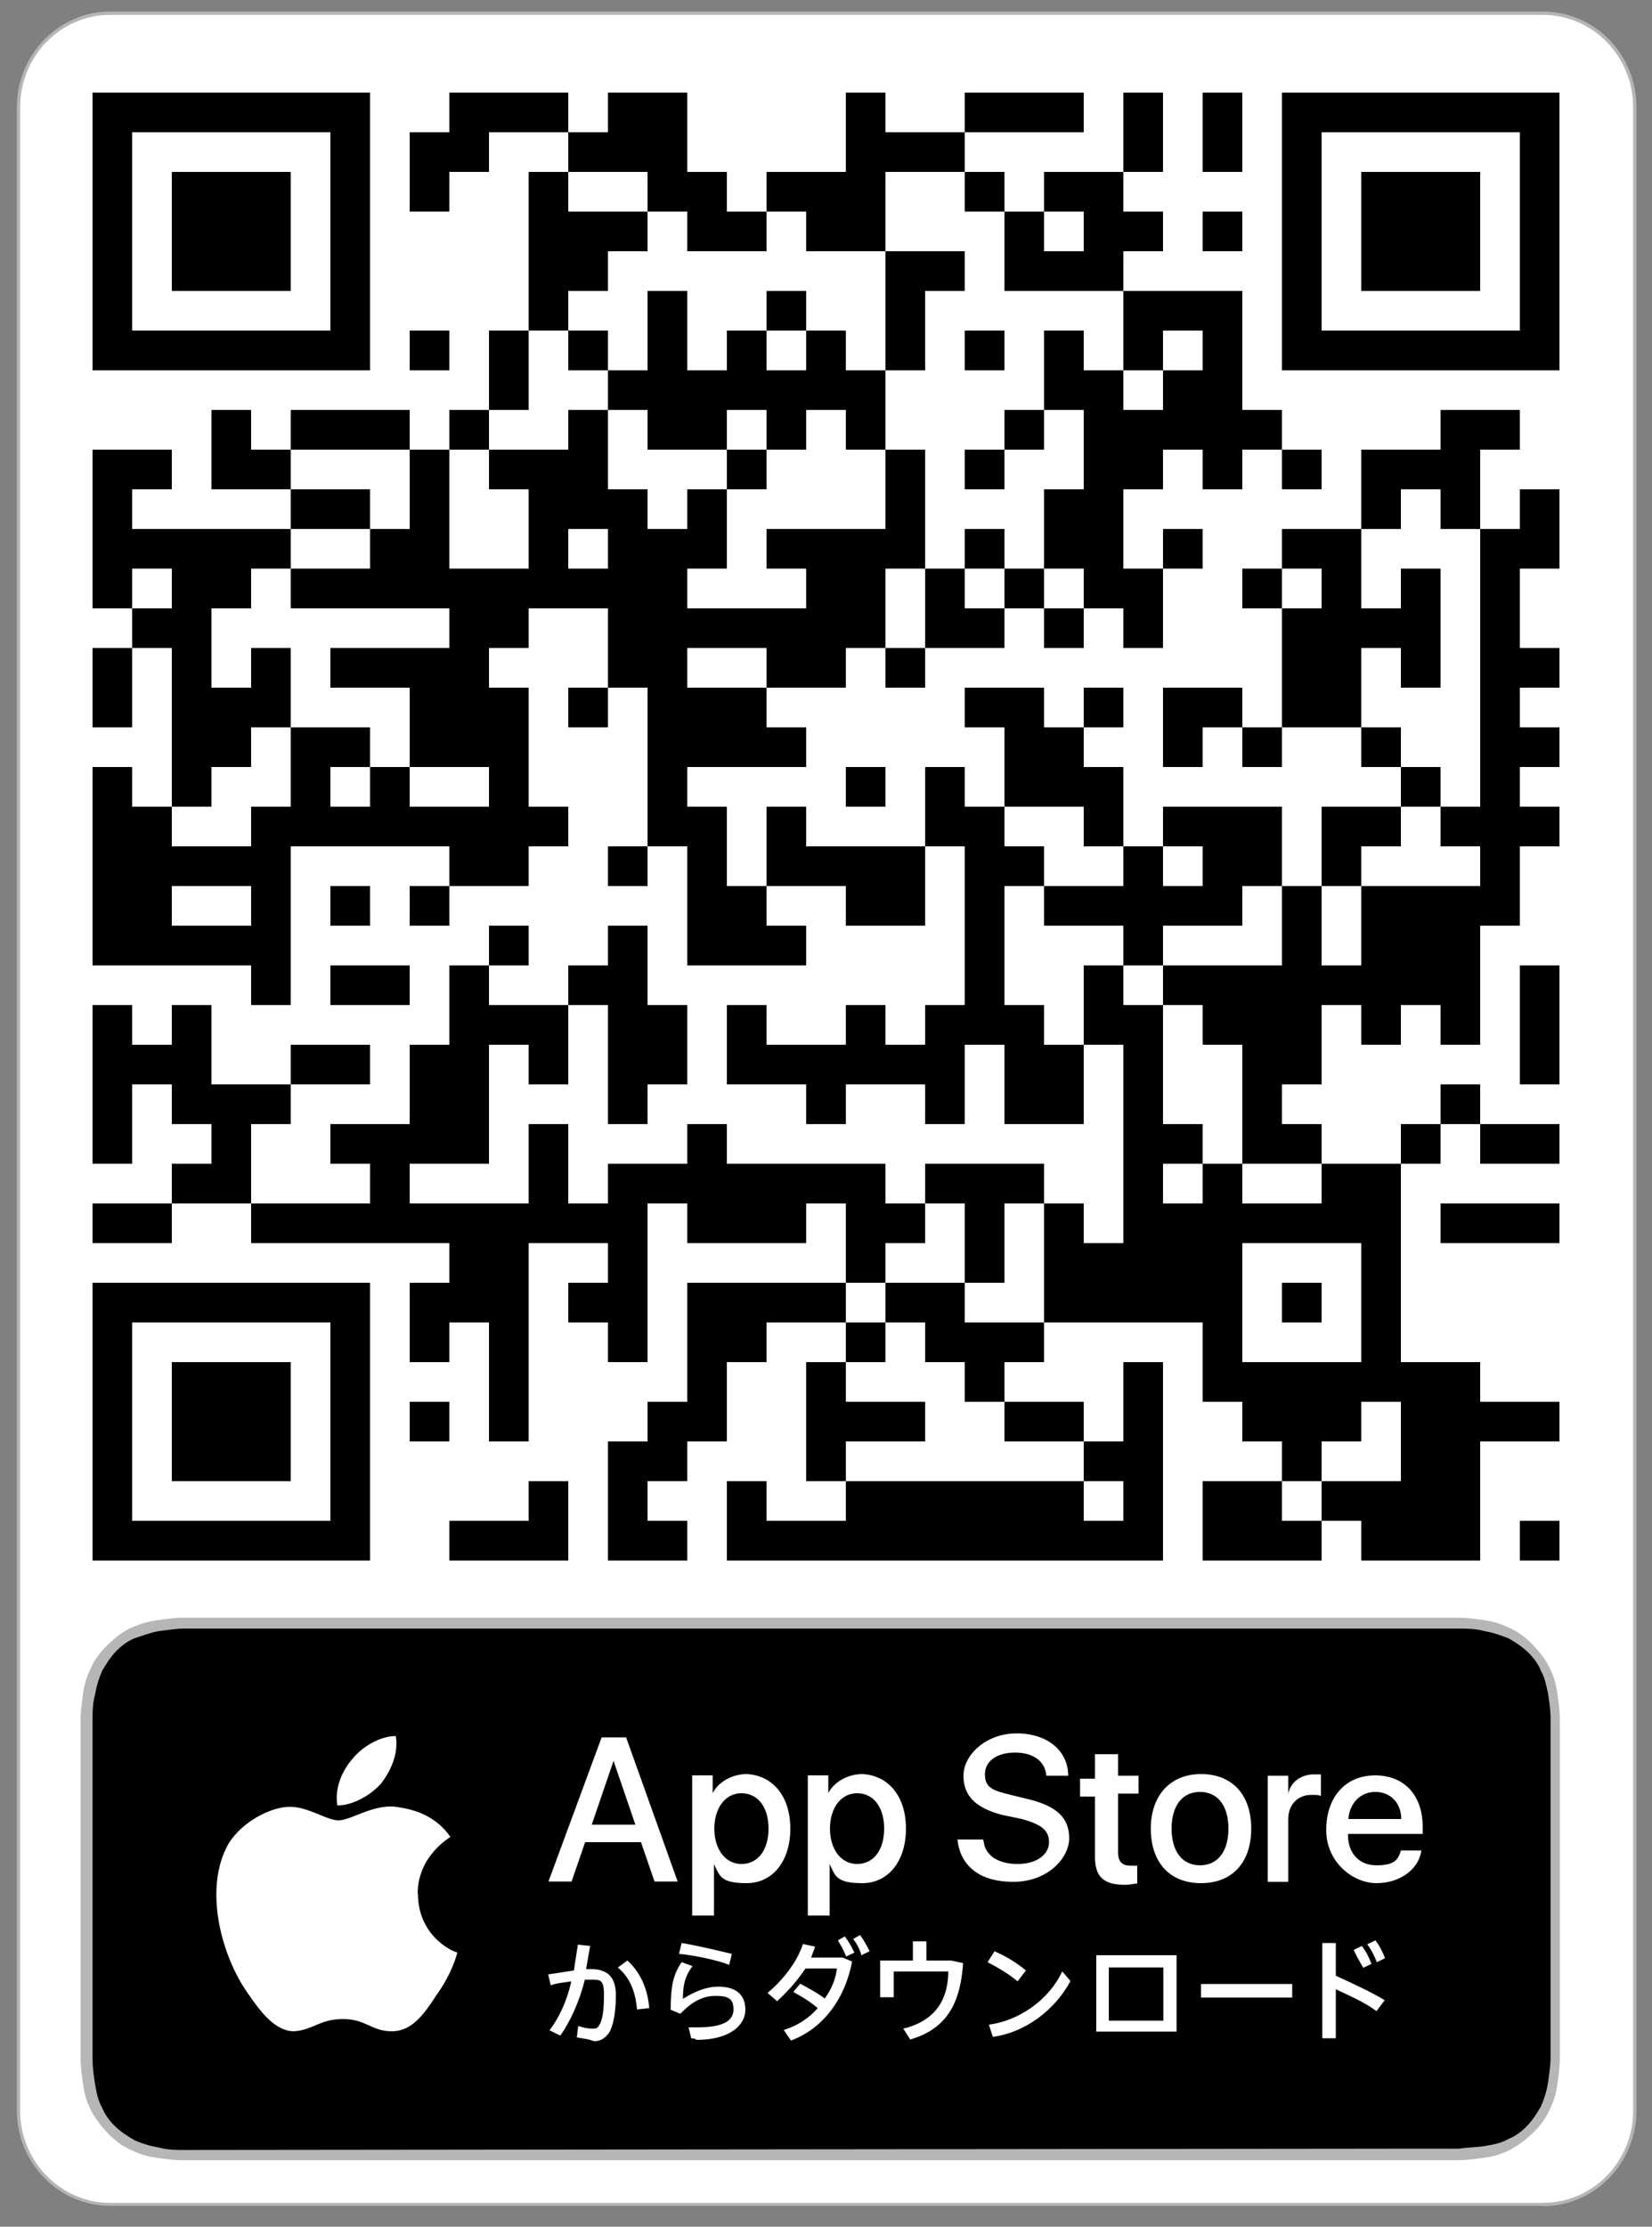
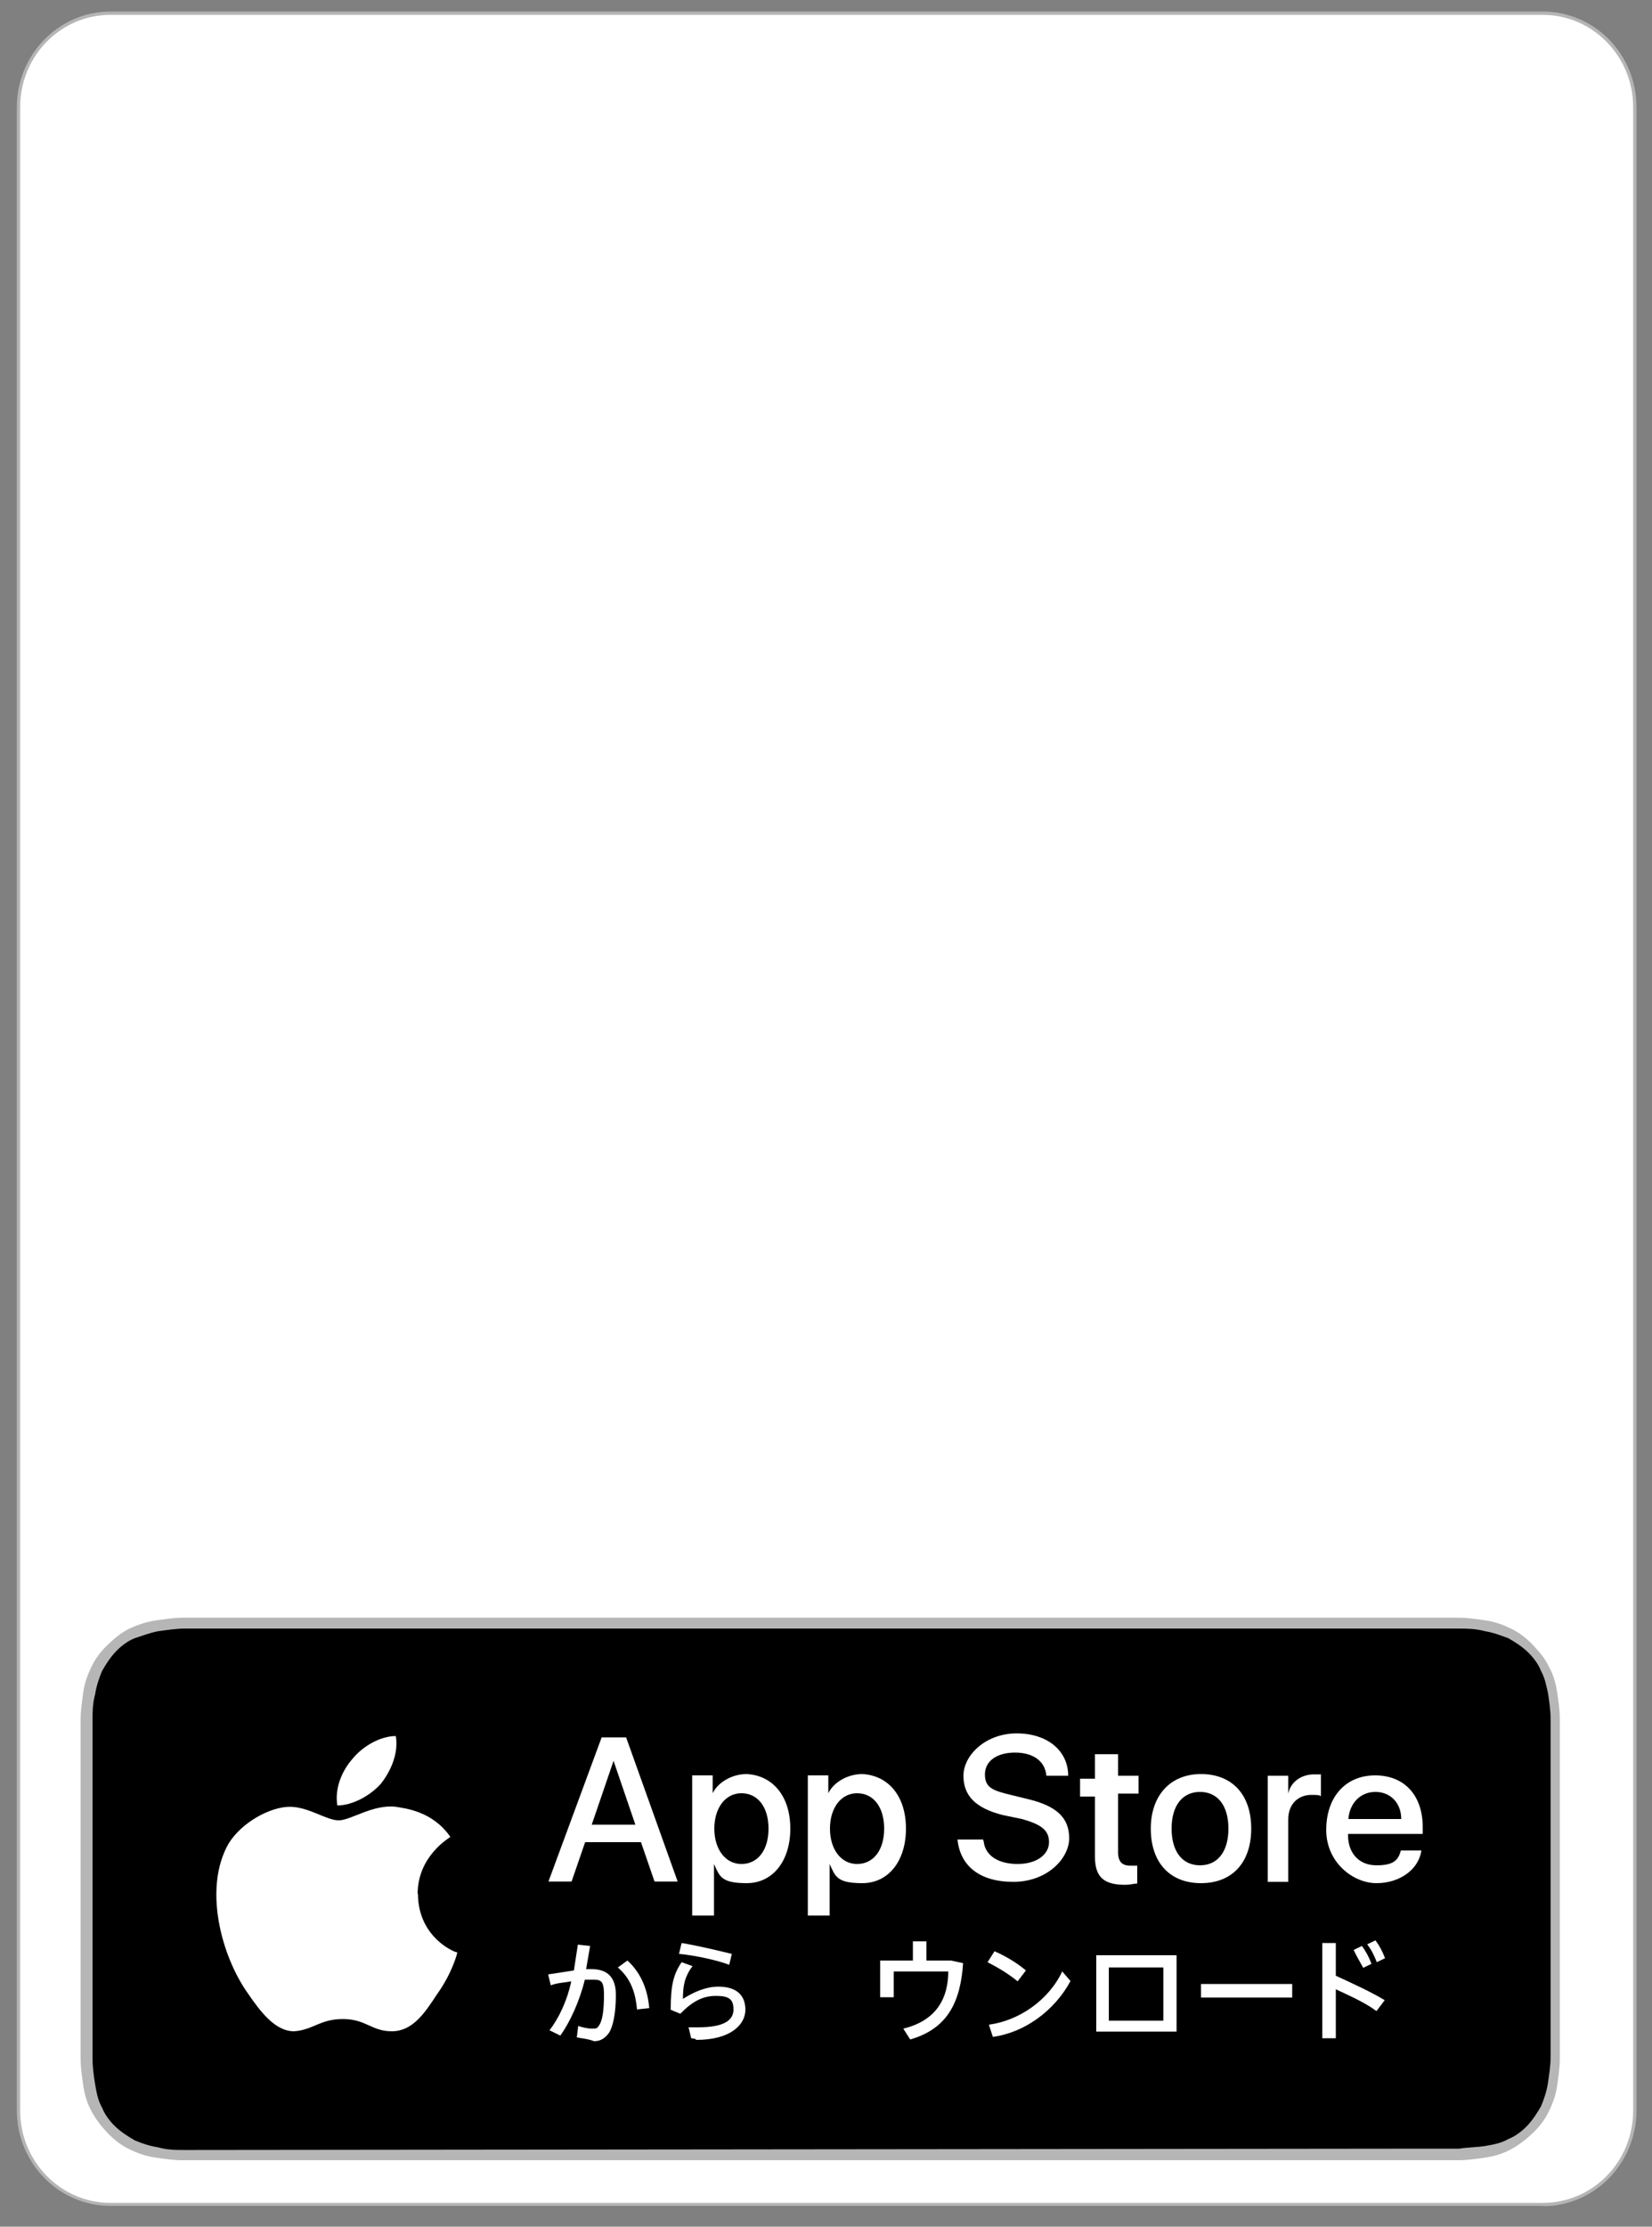
<svg xmlns="http://www.w3.org/2000/svg" xmlns:xlink="http://www.w3.org/1999/xlink" version="1.0" id="Layer_1" x="0px" y="0px" viewBox="0 0 500 673.5" style="enable-background:new 0 0 500 673.5;" xml:space="preserve">
  <rect x="0" y="0" width="500" height="673.5" fill="#808080" stroke="none" />
  <style type="text/css">
	.st0{fill:#FFFFFF;}
	.st1{fill:#B5B5B5;}
	.st2{fill:#B6B6B6;}
	.st3{clip-path:url(#SVGID_00000070083307830411723170000017230335764187953031_);}
	.st4{clip-path:url(#SVGID_00000119813357323765621740000005419090921438250880_);fill:#FFFFFF;}
	.st5{clip-path:url(#SVGID_00000023257796192002465800000015581761657029980605_);}
</style>
  <g>
    <path class="st0" d="M33.4,4h433.7c15.4,0,27.8,12.4,27.8,27.8v607.1c0,15.4-12.4,27.8-27.8,27.8H33.4c-15.4,0-27.8-12.4-27.8-27.8   V31.8C5.6,16.4,18,4,33.4,4z" />
    <path class="st1" d="M467.1,667.2H33.4c-15.6,0-28.3-12.9-28.3-28.9V32.4c0-15.9,12.7-28.9,28.3-28.9H467   c15.6,0,28.3,12.9,28.3,28.9v606c0,15.9-12.7,28.9-28.3,28.9L467.1,667.2z M33.4,4.5C18.3,4.5,6.1,17,6.1,32.4v606   c0,15.4,12.3,27.9,27.3,27.9H467c15.1,0,27.3-12.5,27.3-27.9v-606C494.3,17,482,4.5,467,4.5C467,4.5,33.4,4.5,33.4,4.5z" />
  </g>
  <g>
    <g>
      <path class="st2" d="M433.5,489.3H55.6c-2.9,0-5.4,0.4-8.2,0.8c-2.9,0.4-5.4,1.2-8.2,2.5c-2.5,1.2-4.5,2.9-6.6,4.9    s-3.7,4.1-4.9,6.6c-1.2,2.5-2.1,4.9-2.5,7.8c-0.4,2.9-0.8,5.4-0.8,8.2v102.5c0,2.9,0.4,5.4,0.8,8.2c0.4,2.9,1.2,5.4,2.5,7.8    s2.9,4.5,4.9,6.6s4.1,3.7,6.6,4.9s4.9,2.1,7.8,2.5s5.4,0.8,8.2,0.8h386.1c2.9,0,5.4-0.4,8.2-0.8c2.9-0.4,5.4-1.2,7.8-2.5    s4.5-2.9,6.6-4.9s3.7-4.1,4.9-6.6c1.2-2.5,2.1-4.9,2.5-7.8s0.8-5.4,0.8-8.2V520.1c0-2.9-0.4-5.4-0.8-8.2s-1.2-5.4-2.5-7.8    c-1.2-2.5-2.9-4.5-4.9-6.6s-4.1-3.7-6.6-4.9c-2.5-1.2-4.9-2.1-7.8-2.5s-5.4-0.8-8.2-0.8H433.5z" />
      <path d="M59.3,650.3h-3.7c-2.5,0-4.9,0-7.8-0.8c-2.5-0.4-4.9-1.2-7-2.1c-2.1-1.2-4.1-2.5-5.8-4.1s-3.3-3.7-4.1-5.8    c-1.2-2.1-1.6-4.1-2.1-7s-0.8-5.8-0.8-7.8V520.2c0-2.1,0-4.9,0.8-7.8c0.4-2.5,1.2-4.9,2.1-7c1.2-2.1,2.5-4.1,4.1-5.8    s3.7-3.3,5.8-4.1c2.5-0.8,4.5-1.6,7-2.1c2.9-0.4,5.8-0.8,7.8-0.8h386.1c2.1,0,4.9,0,7.8,0.8c2.5,0.4,4.5,1.2,7,2.1    c2.1,1.2,4.1,2.5,5.8,4.1s3.3,3.7,4.1,5.8c1.2,2.1,1.6,4.5,2.1,6.6c0.4,2.5,0.8,5.4,0.8,7.8v102.5c0,2.5-0.4,4.9-0.8,7.8    c-0.4,2.5-1.2,4.9-2.1,7c-1.2,2.1-2.5,4.1-4.1,5.8s-3.7,3.3-5.8,4.1c-2.1,1.2-4.1,1.6-7,2.1c-2.5,0.4-5.4,0.4-7.8,0.8h-8.2    L59.3,650.3L59.3,650.3z" />
    </g>
    <g>
      <path class="st0" d="M194,557.2h-16.9l-4.1,11.9h-7l16.1-43.6h7.4l15.6,43.6h-7L194,557.2z M179.1,551.9h13.2l-6.6-19.3l0,0    L179.1,551.9L179.1,551.9z" />
      <path class="st0" d="M239.2,553.1c0,9.9-5.4,16.5-13.2,16.5s-8.2-2.1-9.9-5.8l0,0v15.6h-6.6V537h6.2v5.4l0,0    c1.6-3.3,5.8-5.8,10.3-5.8C233.8,537,239.2,543.2,239.2,553.1z M232.6,553.1c0-6.6-3.3-10.7-8.2-10.7s-8.2,4.5-8.2,10.7    s3.3,10.7,8.2,10.7S232.6,559.7,232.6,553.1z" />
      <path class="st0" d="M274.2,553.1c0,9.9-5.4,16.5-13.2,16.5s-8.2-2.1-9.9-5.8l0,0v15.6h-6.6V537h6.2v5.4l0,0    c1.6-3.3,5.8-5.8,10.3-5.8C268.8,537,274.2,543.2,274.2,553.1z M267.6,553.1c0-6.6-3.3-10.7-8.2-10.7s-8.2,4.5-8.2,10.7    s3.3,10.7,8.2,10.7S267.6,559.7,267.6,553.1z" />
      <path class="st0" d="M297.7,556.8c0.4,4.5,4.5,7,10.3,7s9.5-2.9,9.5-6.6s-2.5-5.4-8.2-7l-5.8-1.2c-8.2-2.1-11.9-5.8-11.9-11.9    s6.6-12.8,16.1-12.8s15.6,5.4,15.6,12.8h-6.6c-0.4-4.5-4.1-7-9.5-7s-9.1,2.5-9.1,6.6s2.5,4.9,7.8,6.2l4.9,1.2    c9.1,2.1,12.8,5.8,12.8,11.9s-6.6,13.2-16.9,13.2s-16.1-4.9-16.9-12.8h7.8v0.4L297.7,556.8z" />
      <path class="st0" d="M338.4,529.7v7.4h6.2v5.4h-6.2v17.7c0,2.9,1.2,4.1,3.7,4.1h2.1v5.4c-0.8,0-2.1,0.4-3.7,0.4    c-6.6,0-9.1-2.5-9.1-8.6v-18.1h-4.5V538h4.5v-7.4h7v-0.8V529.7z" />
      <path class="st0" d="M348.3,553.1c0-9.9,5.8-16.5,15.2-16.5s15.2,6.2,15.2,16.5s-5.8,16.5-15.2,16.5S348.3,563.4,348.3,553.1z     M371.8,553.1c0-7-3.3-11.1-8.6-11.1s-8.6,4.1-8.6,11.1s3.3,11.1,8.6,11.1S371.8,560.1,371.8,553.1z" />
      <path class="st0" d="M383.7,537.1h6.2v5.4l0,0c0.8-3.7,4.1-5.8,7.8-5.8s1.6,0,2.1,0.4v6.2c-0.4-0.4-1.6-0.4-2.9-0.4    c-4.1,0-7,2.9-7,7.4v18.9h-6.2V537.1L383.7,537.1z" />
      <path class="st0" d="M430.2,559.7c-0.8,5.8-6.6,9.9-13.6,9.9s-15.2-6.2-15.2-16.1s5.8-16.5,14.8-16.5s14.4,6.2,14.4,15.6v2.1H408    v0.4c0,5.4,3.3,9.1,8.6,9.1s6.6-1.6,7.4-4.5H430.2L430.2,559.7z M408,550.2h16.1c0-4.9-3.3-8.2-7.8-8.2s-7.8,3.3-8.2,8.2H408z" />
    </g>
    <g>
      <path class="st0" d="M174.6,616.1l0.4-3.3c1.2,0.4,2.9,0.8,4.1,0.8s1.6,0,2.1-0.8c1.2-1.6,1.6-4.9,1.6-9.5s-1.2-4.5-3.7-4.5H177    c-1.6,6.6-4.5,12.8-7.4,16.9l-3.3-1.6c2.9-3.7,5.4-9.1,6.6-14.8c-2.1,0.4-4.1,0.4-6.2,1.2l-0.8-3.3c2.5-0.4,5.4-0.8,7.8-1.2    c0.4-2.5,0.8-5.4,1.2-7.8l3.7,0.4c-0.4,2.5-0.8,4.5-1.2,7h1.6c4.9,0,7.4,2.5,7.4,7.8s-0.8,9.5-2.1,11.5c-1.2,1.6-2.5,2.5-4.5,2.5    c-2.1-0.8-3.7-0.8-5.4-1.2L174.6,616.1z M187,595.1l2.9-2.1c4.5,4.1,6.2,9.5,6.6,14.4l-3.7,0.4C192.4,603.3,191.2,598.7,187,595.1    L187,595.1z" />
      <path class="st0" d="M209.2,616.5l-0.8-3.3h2.9c7.8,0,10.7-2.1,10.7-5.4s-1.6-4.1-5.4-4.1s-7,1.6-10.7,5.4l-2.9-1.2    c0-7.4,0.8-10.7,3.3-14.4l3.3,1.2c-2.5,3.3-2.9,6.2-2.9,9.9c3.3-2.1,7-3.7,10.7-3.7c5.4,0,8.2,2.5,8.2,7s-4.5,9.1-14.8,9.1    C210.4,616.6,210,616.6,209.2,616.5L209.2,616.5z M205.5,591l0.8-3.3c4.9,0.8,11.9,2.5,15.2,3.3l-0.8,3.3    C217.8,593.1,210.4,591.4,205.5,591z" />
-       <path class="st0" d="M237.2,614c4.1-1.2,7.8-3.7,10.3-6.6c-2.5-2.1-4.5-3.3-7.4-4.9l2.1-2.5c2.9,1.6,5.4,2.9,7.4,4.5    c2.1-2.9,3.3-5.8,3.7-9.1h-9.5c-2.5,3.7-5.4,7-8.6,9.9l-2.9-2.5c4.5-3.7,9.1-9.5,10.7-14.8l3.7,0.8c-0.4,1.2-0.8,2.1-1.2,3.3h9.5    l2.9,1.2c-2.1,11.1-8.6,20.2-18.5,23.9L237.2,614L237.2,614z M253.6,586.9l2.1-1.2c1.2,1.6,2.1,3.3,2.9,4.9l-2.5,1.2    C255.3,589.7,254.5,588.5,253.6,586.9z M258.2,586.5l2.1-1.2c1.2,1.6,2.1,3.3,2.9,4.9l-2.5,1.2    C260.3,589.8,259.5,588.1,258.2,586.5z" />
      <path class="st0" d="M275.5,616.9l-2.1-3.3c10.3-2.5,13.6-9.5,13.6-17.3h-16.5v7.8h-4.1V593h9.9v-5.8h4.1v5.8h7.4l3.7,0.8    c-0.8,11.5-4.5,19.8-16.1,23.1H275.5z" />
      <path class="st0" d="M298.9,593.5l2.1-3.3c3.7,1.6,7,3.7,9.5,5.8l-2.5,3.3C305.5,597.2,302.2,595.2,298.9,593.5z M299.3,612.4    c9.1-1.2,18.1-7.4,22.2-16.1l2.5,2.9c-4.9,9.1-14,15.6-23.5,16.9L299.3,612.4L299.3,612.4z" />
      <path class="st0" d="M356.1,614.5h-24.3v-23.1h24.3V614.5z M335.6,595.1v16.1h16.5v-16.1H335.6z" />
      <path class="st0" d="M391.1,604.2h-27.6v-4.1h27.6V604.2z" />
      <path class="st0" d="M400.2,587.7h4.1v9.9c5.4,2.5,10.7,4.9,14.8,7.4l-2.5,3.3c-3.3-2.5-7.8-4.5-12.3-6.6v14.8h-4.1V587.7    L400.2,587.7z M409.7,589.8l2.5-1.2c1.2,1.6,2.1,3.3,2.9,5.4l-2.5,1.2C411.4,593.1,410.5,591.5,409.7,589.8z M413.8,588.1l2.5-1.2    c1.2,1.6,2.1,3.3,2.9,5.4l-2.5,1.2C415.9,591.4,415.1,589.8,413.8,588.1z" />
    </g>
    <g>
      <path class="st0" d="M126.4,572.9c0-11.5,9.5-16.9,9.9-17.3c-5.4-7.8-13.6-8.6-16.5-9.1c-7-0.8-13.6,4.1-17.3,4.1    s-9.1-4.1-14.8-4.1s-14.4,4.5-18.5,11.1c-7.8,13.6-2.1,34.2,5.8,45.3c3.7,5.4,8.2,11.5,14,11.5c5.8-0.4,7.8-3.7,14.8-3.7    s8.6,3.7,14.8,3.7s9.9-5.4,13.6-11.1c4.5-6.2,6.2-12.3,6.2-12.8c0,0.4-11.9-4.1-11.9-17.7L126.4,572.9z" />
      <path class="st0" d="M115.3,539.5c2.9-3.7,5.4-9.1,4.5-14.4c-4.5,0-9.9,2.9-13.2,7c-2.9,3.3-5.4,8.6-4.5,14    C106.6,546.1,112,543.2,115.3,539.5z" />
    </g>
  </g>
  <g>
    <defs>
      <polygon id="SVGID_1_" points="1,1 2,1 1,2   " />
    </defs>
    <defs>
      <polygon id="SVGID_00000110470729477258325850000018357737100917533331_" points="-1,-1 -2,-1 -1,-2   " />
    </defs>
    <clipPath id="SVGID_00000114037181554880638900000016977045037727649947_">
      <use xlink:href="#SVGID_1_" style="overflow:visible;" />
    </clipPath>
    <clipPath id="SVGID_00000011017746289093404850000016945231193683454885_" style="clip-path:url(#SVGID_00000114037181554880638900000016977045037727649947_);">
      <use xlink:href="#SVGID_00000110470729477258325850000018357737100917533331_" style="overflow:visible;" />
    </clipPath>
    <rect style="clip-path:url(#SVGID_00000011017746289093404850000016945231193683454885_);fill:#FFFFFF;" width="500" height="500" />
  </g>
  <g>
    <defs>
-       <path id="SVGID_00000127025293007641764600000012398822808946042753_" d="M388,28v84h84V28H388z M400,40h60v60h-60V40z M364,28v12    v12h12V40V28H364z M340,28v12v12h12V40V28H340z M316,28v12h12V28H316z M304,28v12h12V28H304z M292,28v12h12V28H292z M256,28v12v12    v12v12h12V64V52V40V28H256z M196,28v12v12v12h12V52V40V28H196z M184,28v12v12h12V40V28H184z M160,28v12h12V28H160z M148,28v12h12    V28H148z M136,28v12v12h12V40V28H136z M28,28v84h84V28H28z M40,40h60v60H40V40z M280,40v12h12V40H280z M268,40v12h12V40H268z     M172,40v12h12V40H172z M124,40v12v12h12V52V40H124z M412,52v36h36V52H412z M328,52v12v12v12h12V76V64V52H328z M316,52v12h12V52    H316z M292,52v12h12V52H292z M244,52v12v12h12V64V52H244z M232,52v12h12V52H232z M208,52v12v12h12V64V52H208z M160,52v12v12v12v12    h12V88V76V64V52H160z M52,52v36h36V52H52z M364,64v12h12V64H364z M340,64v12h12V64H340z M304,64v12v12h12V76V64H304z M220,64v12    h12V64H220z M184,64v12h12V64H184z M172,64v12v12h12V76V64H172z M316,76v12h12V76H316z M280,76v12h12V76H280z M268,76v12v12v12h12    v-12V88V76H268z M364,88v12v12v12v12v12h12v-12v-12v-12v-12V88H364z M352,88v12h12V88H352z M340,88v12v12h12v-12V88H340z M232,88    v12h12V88H232z M196,88v12v12v12v12h12v-12v-12v-12V88H196z M316,100v12v12h12v-12v-12H316z M292,100v12h12v-12H292z M244,100v12    v12h12v-12v-12H244z M220,100v12v12h12v-12v-12H220z M172,100v12h12v-12H172z M148,100v12v12h12v-12v-12H148z M124,100v12h12v-12    H124z M352,112v12v12h12v-12v-12H352z M328,112v12v12v12v12v12v12h12v-12v-12v-12v-12v-12v-12H328z M256,112v12v12h12v-12v-12H256    z M232,112v12v12h12v-12v-12H232z M208,112v12v12h12v-12v-12H208z M184,112v12h12v-12H184z M448,124v12h12v-12H448z M436,124v12    v12v12h12v-12v-12v-12H436z M376,124v12h12v-12H376z M340,124v12v12h12v-12v-12H340z M304,124v12h12v-12H304z M172,124v12v12v12    h12v-12v-12v-12H172z M136,124v12h12v-12H136z M112,124v12h12v-12H112z M100,124v12h12v-12H100z M88,124v12h12v-12H88z M64,124v12    v12h12v-12v-12H64z M424,136v12h12v-12H424z M412,136v12v12h12v-12v-12H412z M388,136v12h12v-12H388z M292,136v12h12v-12H292z     M268,136v12v12v12h12v-12v-12v-12H268z M220,136v12h12v-12H220z M160,136v12v12v12v12h12v-12v-12v-12v-12H160z M148,136v12h12    v-12H148z M124,136v12v12v12v12h12v-12v-12v-12v-12H124z M76,136v12h12v-12H76z M40,136v12h12v-12H40z M28,136v12v12v12v12h12v-12    v-12v-12v-12H28z M460,148v12v12h12v-12v-12H460z M316,148v12v12h12v-12v-12H316z M208,148v12v12h12v-12v-12H208z M184,148v12v12    v12v12v12h12v-12v-12v-12v-12v-12H184z M100,148v12h12v-12H100z M88,148v12h12v-12H88z M448,160v12v12v12v12v12v12v12v12v12v12h12    v-12v-12v-12v-12v-12v-12v-12v-12v-12v-12H448z M400,160v12v12v12v12v12h12v-12v-12v-12v-12v-12H400z M388,160v12h12v-12H388z     M352,160v12h12v-12H352z M292,160v12h12v-12H292z M256,160v12v12v12h12v-12v-12v-12H256z M244,160v12v12v12v12h12v-12v-12v-12    v-12H244z M232,160v12h12v-12H232z M196,160v12v12v12v12v12v12v12v12h12v-12v-12v-12v-12v-12v-12v-12v-12H196z M112,160v12v12h12    v-12v-12H112z M76,160v12h12v-12H76z M64,160v12v12h12v-12v-12H64z M52,160v12v12v12v12v12v12v12h12v-12v-12v-12v-12v-12v-12v-12    H52z M40,160v12h12v-12H40z M424,172v12v12v12h12v-12v-12v-12H424z M376,172v12h12v-12H376z M340,172v12v12h12v-12v-12H340z     M304,172v12h12v-12H304z M280,172v12v12h12v-12v-12H280z M172,172v12h12v-12H172z M148,172v12v12h12v-12v-12H148z M136,172v12v12    v12v12v12h12v-12v-12v-12v-12v-12H136z M100,172v12h12v-12H100z M88,172v12h12v-12H88z M412,184v12h12v-12H412z M388,184v12v12v12    h12v-12v-12v-12H388z M316,184v12h12v-12H316z M292,184v12h12v-12H292z M232,184v12v12h12v-12v-12H232z M220,184v12h12v-12H220z     M208,184v12h12v-12H208z M40,184v12h12v-12H40z M460,196v12h12v-12H460z M268,196v12h12v-12H268z M124,196v12v12v12h12v-12v-12    v-12H124z M112,196v12h12v-12H112z M100,196v12h12v-12H100z M76,196v12v12h12v-12v-12H76z M28,196v12v12h12v-12v-12H28z M364,208    v12h12v-12H364z M352,208v12v12h12v-12v-12H352z M328,208v12h12v-12H328z M304,208v12v12v12h12v-12v-12v-12H304z M292,208v12h12    v-12H292z M220,208v12v12h12v-12v-12H220z M208,208v12v12h12v-12v-12H208z M172,208v12h12v-12H172z M148,208v12v12v12v12v12h12    v-12v-12v-12v-12v-12H148z M64,208v12v12h12v-12v-12H64z M460,220v12h12v-12H460z M412,220v12h12v-12H412z M376,220v12h12v-12H376    z M316,220v12v12h12v-12v-12H316z M232,220v12h12v-12H232z M100,220v12h12v-12H100z M88,220v12v12v12h12v-12v-12v-12H88z M424,232    v12h12v-12H424z M328,232v12v12h12v-12v-12H328z M280,232v12v12h12v-12v-12H280z M256,232v12h12v-12H256z M112,232v12v12h12v-12    v-12H112z M28,232v12v12v12v12v12h12v-12v-12v-12v-12v-12H28z M460,244v12h12v-12H460z M436,244v12h12v-12H436z M412,244v12h12    v-12H412z M400,244v12v12h12v-12v-12H400z M376,244v12v12h12v-12v-12H376z M364,244v12v12v12h12v-12v-12v-12H364z M352,244v12h12    v-12H352z M292,244v12v12v12v12v12v12h12v-12v-12v-12v-12v-12v-12H292z M232,244v12v12h12v-12v-12H232z M208,244v12v12v12v12h12    v-12v-12v-12v-12H208z M160,244v12h12v-12H160z M136,244v12v12h12v-12v-12H136z M124,244v12h12v-12H124z M100,244v12h12v-12H100z     M76,244v12v12v12v12v12h12v-12v-12v-12v-12v-12H76z M40,244v12v12v12v12h12v-12v-12v-12v-12H40z M340,256v12v12v12h12v-12v-12    v-12H340z M304,256v12h12v-12H304z M268,256v12v12h12v-12v-12H268z M256,256v12v12h12v-12v-12H256z M244,256v12h12v-12H244z     M184,256v12h12v-12H184z M64,256v12h12v-12H64z M52,256v12h12v-12H52z M436,268v12v12v12v12h12v-12v-12v-12v-12H436z M424,268v12    v12v12h12v-12v-12v-12H424z M412,268v12v12v12v12h12v-12v-12v-12v-12H412z M388,268v12v12v12v12v12h12v-12v-12v-12v-12v-12H388z     M352,268v12h12v-12H352z M328,268v12h12v-12H328z M316,268v12h12v-12H316z M220,268v12v12h12v-12v-12H220z M124,268v12h12v-12    H124z M100,268v12h12v-12H100z M232,280v12h12v-12H232z M184,280v12v12v12v12v12h12v-12v-12v-12v-12v-12H184z M148,280v12h12v-12    H148z M64,280v12h12v-12H64z M52,280v12h12v-12H52z M460,292v12v12v12h12v-12v-12v-12H460z M400,292v12h12v-12H400z M376,292v12    v12v12v12v12h12v-12v-12v-12v-12v-12H376z M364,292v12v12h12v-12v-12H364z M352,292v12h12v-12H352z M328,292v12v12h12v-12v-12H328    z M172,292v12h12v-12H172z M136,292v12v12v12v12v12h12v-12v-12v-12v-12v-12H136z M112,292v12h12v-12H112z M100,292v12h12v-12H100z     M340,304v12v12v12v12v12v12v12v12h12v-12v-12v-12v-12v-12v-12v-12v-12H340z M304,304v12v12v12h12v-12v-12v-12H304z M280,304v12    v12v12h12v-12v-12v-12H280z M256,304v12v12h12v-12v-12H256z M220,304v12v12h12v-12v-12H220z M196,304v12v12h12v-12v-12H196z     M160,304v12v12h12v-12v-12H160z M148,304v12h12v-12H148z M52,304v12v12v12h12v-12v-12v-12H52z M28,304v12v12v12v12h12v-12v-12    v-12v-12H28z M316,316v12v12h12v-12v-12H316z M268,316v12h12v-12H268z M244,316v12v12h12v-12v-12H244z M232,316v12h12v-12H232z     M124,316v12v12v12h12v-12v-12v-12H124z M100,316v12h12v-12H100z M88,316v12h12v-12H88z M40,316v12h12v-12H40z M436,328v12h12v-12    H436z M76,328v12h12v-12H76z M64,328v12v12v12h12v-12v-12v-12H64z M460,340v12h12v-12H460z M448,340v12h12v-12H448z M424,340v12    h12v-12H424z M388,340v12h12v-12H388z M352,340v12h12v-12H352z M208,340v12v12v12h12v-12v-12v-12H208z M160,340v12v12v12h12v-12    v-12v-12H160z M112,340v12v12v12h12v-12v-12v-12H112z M100,340v12h12v-12H100z M412,352v12v12v12v12v12v12h12v-12v-12v-12v-12v-12    v-12H412z M400,352v12v12h12v-12v-12H400z M364,352v12v12v12v12v12v12h12v-12v-12v-12v-12v-12v-12H364z M304,352v12h12v-12H304z     M292,352v12v12v12h12v-12v-12v-12H292z M280,352v12h12v-12H280z M256,352v12v12v12h12v-12v-12v-12H256z M244,352v12h12v-12H244z     M232,352v12v12h12v-12v-12H232z M220,352v12v12h12v-12v-12H220z M196,352v12h12v-12H196z M184,352v12v12v12v12v12h12v-12v-12v-12    v-12v-12H184z M52,352v12h12v-12H52z M460,364v12h12v-12H460z M448,364v12h12v-12H448z M436,364v12h12v-12H436z M388,364v12h12    v-12H388z M376,364v12h12v-12H376z M352,364v12v12v12h12v-12v-12v-12H352z M316,364v12v12v12h12v-12v-12v-12H316z M268,364v12h12    v-12H268z M172,364v12h12v-12H172z M148,364v12v12v12v12v12v12h12v-12v-12v-12v-12v-12v-12H148z M136,364v12v12v12h12v-12v-12v-12    H136z M124,364v12h12v-12H124z M100,364v12h12v-12H100z M88,364v12h12v-12H88z M76,364v12h12v-12H76z M40,364v12h12v-12H40z     M28,364v12h12v-12H28z M328,376v12v12h12v-12v-12H328z M388,388v12h12v-12H388z M280,388v12v12h12v-12v-12H280z M268,388v12h12    v-12H268z M244,388v12h12v-12H244z M232,388v12h12v-12H232z M220,388v12v12h12v-12v-12H220z M208,388v12v12v12v12h12v-12v-12v-12    v-12H208z M172,388v12h12v-12H172z M124,388v12v12h12v-12v-12H124z M28,388v84h84v-84H28z M40,400h60v60H40V400z M304,400v12h12    v-12H304z M292,400v12v12h12v-12v-12H292z M256,400v12h12v-12H256z M436,412v12v12v12v12v12h12v-12v-12v-12v-12v-12H436z M424,412    v12v12v12v12v12h12v-12v-12v-12v-12v-12H424z M400,412v12v12h12v-12v-12H400z M388,412v12v12v12h12v-12v-12v-12H388z M376,412v12    v12h12v-12v-12H376z M340,412v12v12v12v12v12h12v-12v-12v-12v-12v-12H340z M244,412v12v12v12h12v-12v-12v-12H244z M52,412v36h36    v-36H52z M460,424v12h12v-12H460z M448,424v12h12v-12H448z M316,424v12h12v-12H316z M304,424v12h12v-12H304z M268,424v12h12v-12    H268z M256,424v12h12v-12H256z M196,424v12v12h12v-12v-12H196z M124,424v12h12v-12H124z M328,436v12h12v-12H328z M184,436v12v12    v12h12v-12v-12v-12H184z M412,448v12v12h12v-12v-12H412z M400,448v12h12v-12H400z M376,448v12v12h12v-12v-12H376z M364,448v12v12    h12v-12v-12H364z M316,448v12v12h12v-12v-12H316z M304,448v12v12h12v-12v-12H304z M292,448v12v12h12v-12v-12H292z M280,448v12v12    h12v-12v-12H280z M268,448v12v12h12v-12v-12H268z M256,448v12v12h12v-12v-12H256z M220,448v12v12h12v-12v-12H220z M160,448v12v12    h12v-12v-12H160z M460,460v12h12v-12H460z M388,460v12h12v-12H388z M328,460v12h12v-12H328z M244,460v12h12v-12H244z M232,460v12    h12v-12H232z M196,460v12h12v-12H196z M148,460v12h12v-12H148z M136,460v12h12v-12H136z" />
-     </defs>
+       </defs>
    <clipPath id="SVGID_00000073686671634446001290000012780671075832047753_">
      <use xlink:href="#SVGID_00000127025293007641764600000012398822808946042753_" style="overflow:visible;" />
    </clipPath>
    <rect style="clip-path:url(#SVGID_00000073686671634446001290000012780671075832047753_);" width="500" height="500" />
  </g>
</svg>